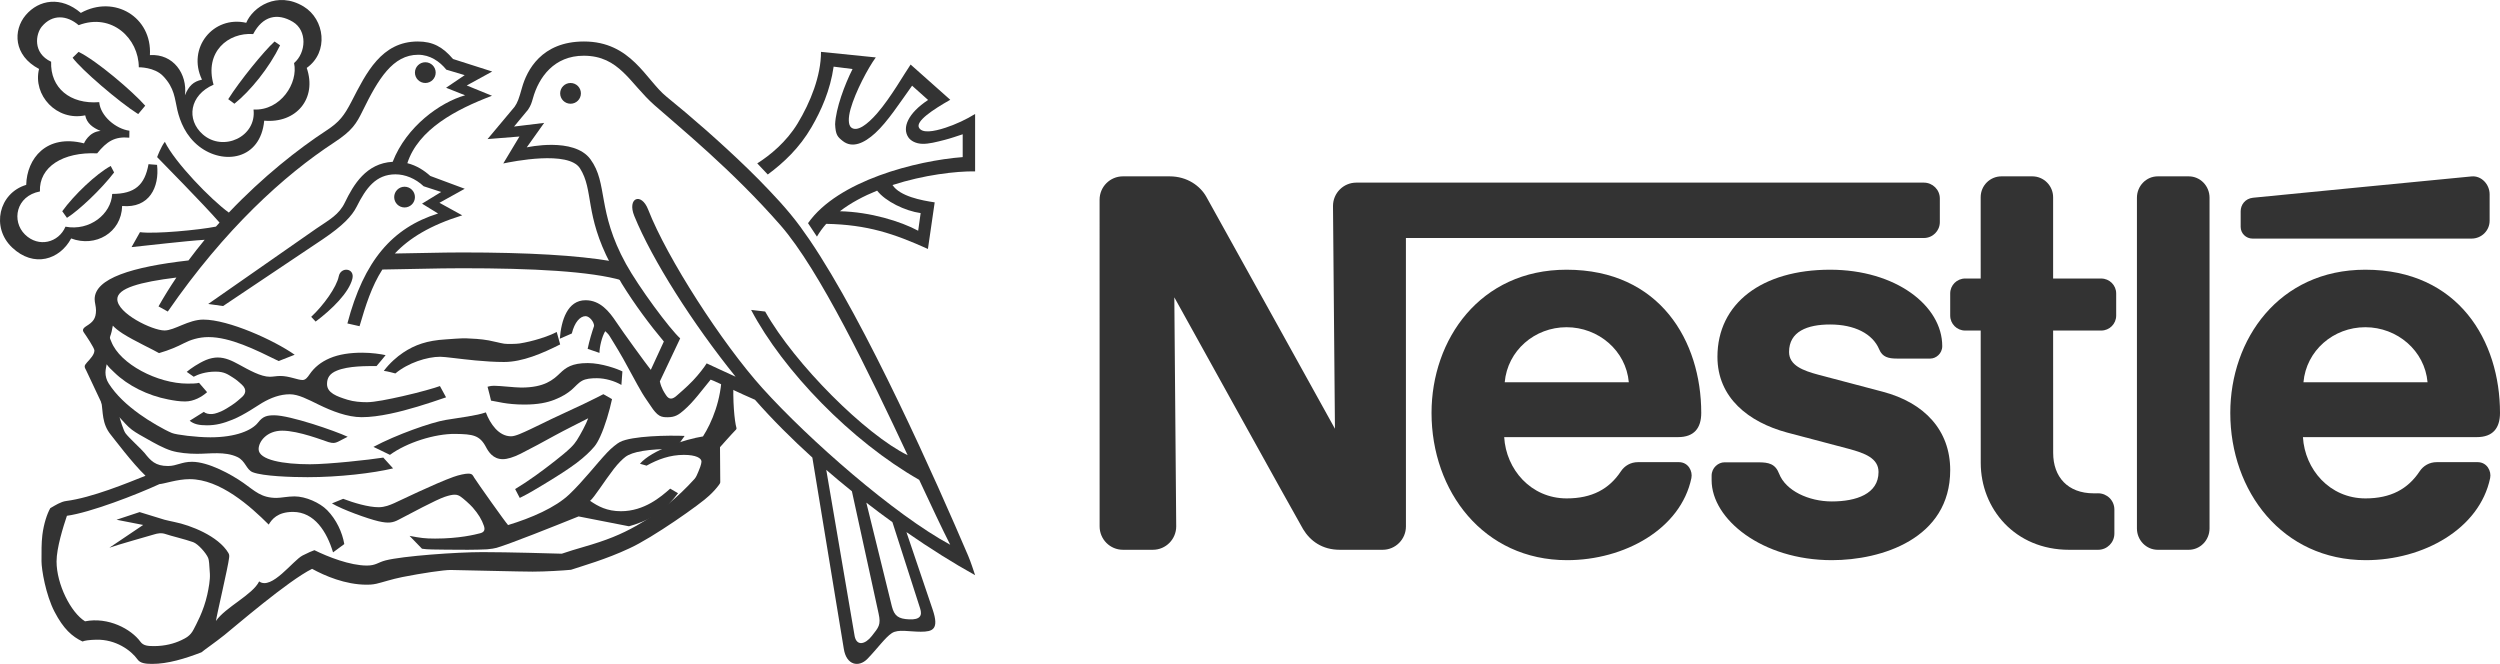
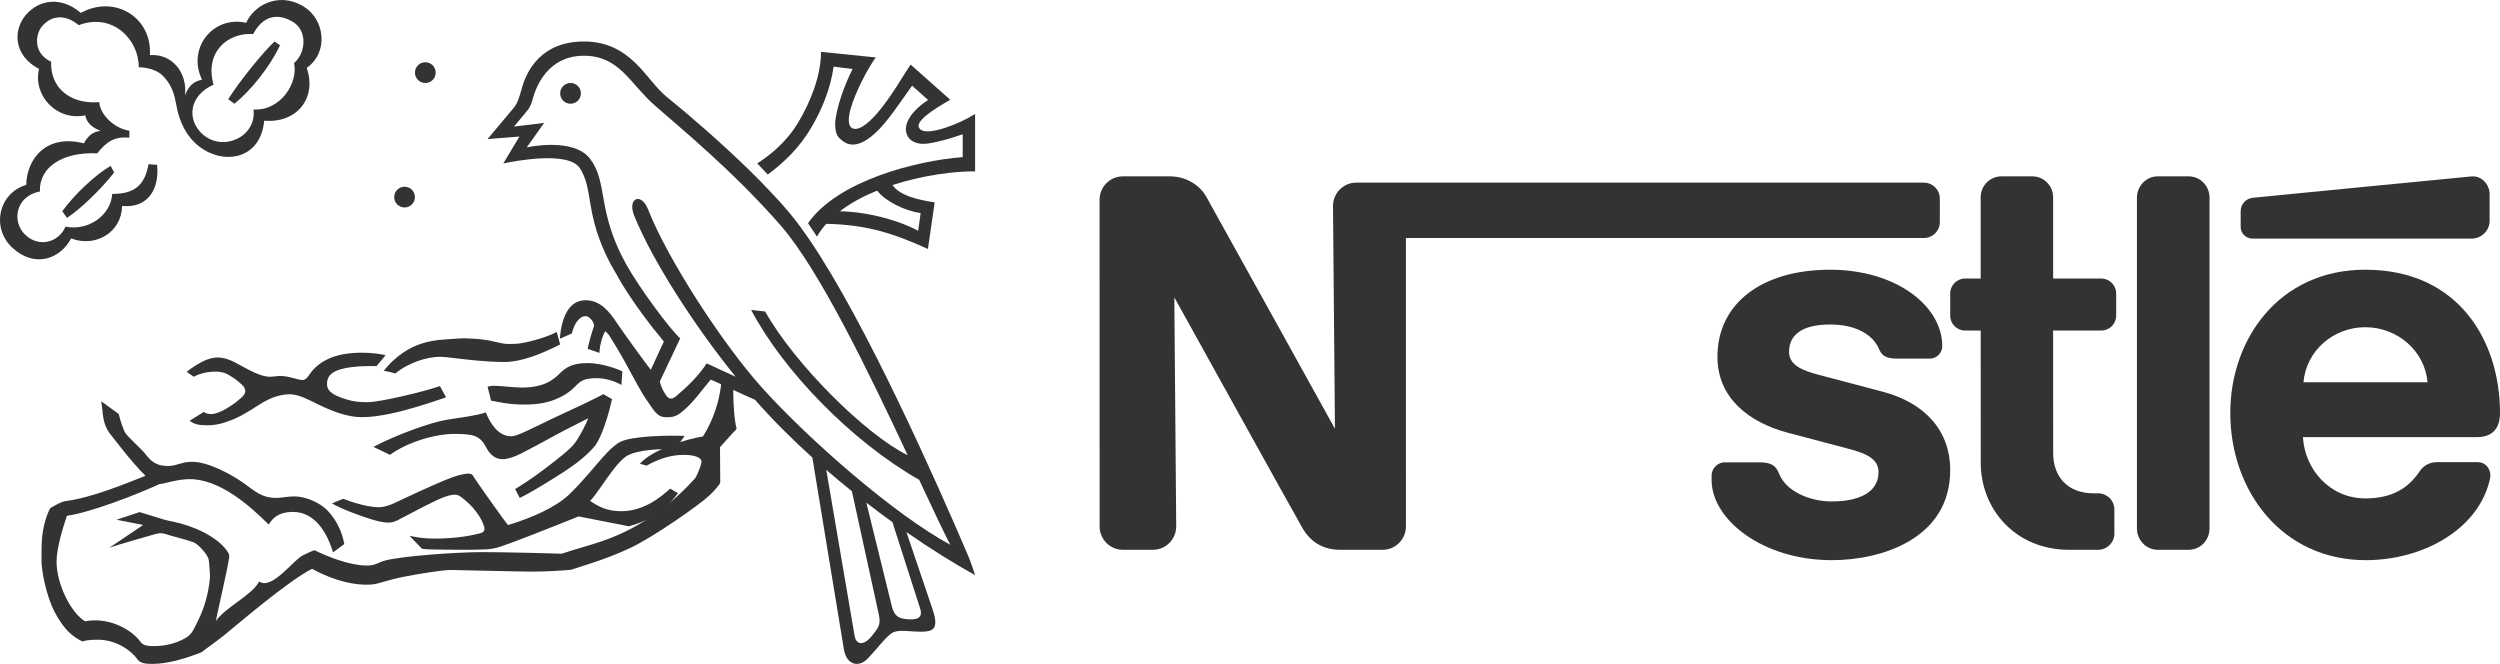
<svg xmlns="http://www.w3.org/2000/svg" width="241px" height="64px" viewBox="0 0 241 64" version="1.1">
  <title>logo-nestle</title>
  <desc>Created with Sketch.</desc>
  <g id="Page-1" stroke="none" stroke-width="1" fill="none" fill-rule="evenodd">
    <g id="Logos" transform="translate(-115, -52)" fill="#333333">
      <g id="logo-nestle" transform="translate(115, 52)">
        <path d="M213,19.061 C213,17.923 212.104,17 210.989,17 L208.011,17 C206.896,17 206,17.926 206,19.065 L206,50.938 C206,52.077 206.899,53 208.011,53 L210.99,53 C212.104,53 213,52.073 213,50.934 L213,19.061" id="Fill-2" />
        <path d="M216,20.368 L216,21.874 C216,22.496 216.512,23 217.145,23 L238.256,23 C239.219,23 240,22.23 240,21.278 L240,18.729 C240,17.776 239.21,16.914 238.254,17.007 C238.254,17.007 217.844,18.988 217.189,19.062 C216.427,19.145 216,19.746 216,20.368" id="Fill-3" />
        <path d="M199.462,53 C194.235,53 190.943,49.033 190.943,44.617 L190.939,31.865 L189.442,31.865 C188.644,31.865 188,31.22 188,30.423 L188,28.288 C188,27.49 188.648,26.848 189.447,26.848 L190.939,26.851 L190.937,19.01 C190.937,17.9 191.831,17 192.942,17 L195.915,17 C197.022,17 197.921,17.907 197.921,19.017 L197.921,26.851 L202.553,26.85 C203.35,26.85 204,27.492 204,28.289 L204,30.424 C204,31.223 203.352,31.865 202.557,31.865 L197.921,31.865 L197.926,43.66 C197.926,45.975 199.327,47.557 201.834,47.557 L202.255,47.554 C203.122,47.554 203.826,48.251 203.826,49.118 L203.826,51.435 C203.826,52.302 203.124,53 202.258,53 L199.462,53" id="Fill-4" />
-         <path d="M151.015,26 C142.675,26 137.999,32.722 138,39.806 C138,47.355 143.007,54 151.067,54 C156.585,54 162.022,51.004 163.05,46.089 C163.189,45.425 162.754,44.554 161.848,44.551 L157.905,44.551 C157.19,44.551 156.604,44.906 156.253,45.438 C155.125,47.14 153.474,48.046 151.03,48.046 C147.577,48.046 145.183,45.244 145.004,42.138 L161.766,42.138 C163.309,42.138 164,41.273 164,39.804 C164,32.898 160.03,26 151.015,26 Z M151.015,31.544 C154.09,31.544 156.749,33.798 157.018,36.852 L145.054,36.852 C145.324,33.801 147.935,31.544 151.015,31.544 Z" id="Fill-5" />
        <path d="M228.015,26 C219.675,26 214.999,32.722 215,39.806 C215,47.355 220.007,54 228.067,54 C233.584,54 239.022,51.004 240.05,46.089 C240.189,45.425 239.754,44.554 238.846,44.551 L234.905,44.551 C234.19,44.551 233.604,44.906 233.252,45.438 C232.124,47.14 230.474,48.046 228.03,48.046 C224.576,48.046 222.183,45.244 222.003,42.138 L238.766,42.138 C240.309,42.138 241,41.273 241,39.804 C241,32.898 237.03,26 228.015,26 Z M228.015,31.544 C231.09,31.544 233.749,33.798 234.016,36.852 L222.053,36.852 C222.323,33.801 224.934,31.544 228.015,31.544 Z" id="Fill-6" />
        <path d="M185.458,17.605 L130.749,17.605 C129.506,17.605 128.501,18.614 128.501,19.858 L128.689,41.332 C128.689,41.332 116.901,20.048 116.286,18.964 C115.709,17.941 114.467,17 112.749,17 L108.251,17 C107.006,17 106,18.01 106,19.252 L106.003,50.746 C106.003,51.99 107.008,52.999 108.252,52.999 L111.137,52.999 C112.382,52.999 113.387,51.986 113.387,50.742 L113.205,28.664 C113.205,28.664 125.107,50.159 125.616,51.006 C126.303,52.15 127.465,52.999 129.149,52.999 L133.282,53 C134.526,53 135.532,51.99 135.532,50.746 L135.53,22.942 L185.462,22.944 C186.309,22.944 187,22.258 187,21.41 L187,19.138 C187,18.289 186.308,17.605 185.458,17.605" id="Fill-7" />
        <path d="M176.422,31.281 C178.771,31.281 180.527,32.166 181.16,33.69 C181.464,34.423 182.052,34.566 182.859,34.566 L186.088,34.566 C186.622,34.566 187.233,34.09 187.233,33.366 C187.233,29.474 182.76,26 176.421,26 C169.865,26 165.561,29.239 165.561,34.397 C165.561,38.344 168.567,40.693 172.264,41.694 C173.952,42.15 176.828,42.889 178.229,43.27 C179.74,43.681 181.09,44.16 181.09,45.502 C181.09,47.618 178.935,48.339 176.588,48.339 C174.361,48.339 172.141,47.308 171.505,45.661 C171.137,44.705 170.493,44.568 169.514,44.568 L166.231,44.568 C165.659,44.568 165,45.078 165,45.854 L165,46.29 C165,50.057 169.871,54 176.593,54 C181.36,54 188,51.946 188,45.318 C188,41.481 185.523,38.823 181.492,37.761 C179.915,37.346 176.127,36.347 175.303,36.127 C173.835,35.734 172.465,35.235 172.465,33.93 C172.465,31.955 174.225,31.281 176.422,31.281" id="Fill-8" />
        <path d="M55.001,10 C55.553,10 56,9.552 56,9 C56,8.448 55.553,8 55.001,8 C54.448,8 54,8.448 54,9 C54,9.552 54.448,10 55.001,10" id="Fill-9" />
        <path d="M41.001,8 C41.554,8 42,7.552 42,6.999 C42,6.448 41.554,6 41.001,6 C40.449,6 40,6.448 40,6.999 C40,7.552 40.449,8 41.001,8" id="Fill-10" />
-         <path d="M30.426,31 L30,30.542 C31.19,29.437 32.451,27.675 32.655,26.642 C32.845,25.679 34.231,25.832 33.967,26.88 C33.631,28.216 31.991,29.831 30.426,31" id="Fill-11" />
        <path d="M20.587,8.165 C18.268,9.166 17.928,11.537 19.555,12.96 C21.517,14.674 24.751,13.183 24.44,10.558 C27.07,10.691 28.765,7.982 28.347,6.08 C29.519,5.079 29.634,2.944 28.231,2.105 C26.726,1.206 25.309,1.551 24.407,3.284 C21.997,3.109 19.689,4.999 20.587,8.165 L19.471,7.679 C18,4.61 20.575,1.475 23.737,2.198 C24.372,0.675 26.725,-0.909 29.268,0.626 C31.297,1.851 31.726,5.014 29.568,6.547 C30.585,9.498 28.558,11.909 25.47,11.634 C25.109,15.429 21.518,15.919 19.199,14.117 C17.89,13.1 17.354,11.689 17.101,10.625 C16.837,9.499 16.836,8.491 15.721,7.331 C14.882,6.456 13.38,6.486 13.38,6.486 C13.38,3.729 10.794,1.204 7.583,2.427 C6.445,1.449 5.038,1.352 4.032,2.561 C3.445,3.263 3.124,5.108 4.929,5.952 C4.835,8.465 6.757,10.07 9.566,9.847 C9.678,11.181 11.162,12.424 12.476,12.601 L12.465,13.272 C11.061,13.139 10.302,13.627 9.366,14.783 C6.065,14.629 3.752,16.093 3.848,18.456 C1.529,18.895 1.095,21.318 2.409,22.608 C3.725,23.898 5.654,23.393 6.312,21.852 C8.654,22.297 10.721,20.624 10.816,18.694 C13.001,18.694 13.959,17.831 14.316,15.826 L15.141,15.892 C15.385,18.052 14.384,20.1 11.775,19.857 C11.708,22.434 9.199,23.875 6.858,22.986 C5.765,25.032 3.262,25.85 1.161,23.853 C-0.869,21.924 -0.126,18.621 2.527,17.821 C2.587,15.295 4.459,12.894 8.096,13.819 C8.096,13.819 8.563,12.69 9.701,12.624 C8.944,12.313 8.37,11.895 8.213,11.118 C5.47,11.701 3.14,9.183 3.764,6.646 C1.289,5.347 1.249,2.91 2.477,1.46 C3.756,-0.049 5.886,-0.382 7.793,1.244 C11.022,-0.54 14.673,1.645 14.451,5.312 C16.709,5.163 18.079,7.131 17.829,9.183 C18.201,8.279 18.636,7.86 19.471,7.679 L20.587,8.165" id="Fill-12" />
        <path d="M26.469,4 L27,4.37 C25.971,6.498 24.153,8.759 22.595,10 L22,9.561 C23.105,7.8 25.475,4.891 26.469,4" id="Fill-13" />
        <path d="M10.674,16 L11,16.624 C9.814,18.187 7.62,20.274 6.455,21 L6,20.364 C7.127,18.798 9.28,16.751 10.674,16" id="Fill-14" />
-         <path d="M14,10.189 L13.319,11 C11.471,9.833 7.824,6.696 7,5.565 L7.576,5 C9.342,5.861 12.788,8.818 14,10.189" id="Fill-15" />
        <path d="M9.757,38.679 C9.956,39.699 9.789,40.823 10.69,41.922 C11.007,42.306 12.758,44.652 14.027,45.863 C12.302,46.552 8.854,47.98 6.374,48.297 C5.876,48.359 5.317,48.714 4.849,48.986 C4.539,49.528 4.218,50.49 4.083,51.58 C3.988,52.358 4.001,53.226 4.001,54.108 C4.001,54.887 4.405,57.337 5.261,58.98 C6.119,60.624 6.941,61.359 7.954,61.841 C8.153,61.75 8.594,61.684 9.283,61.667 C11.157,61.626 12.625,62.679 13.27,63.584 C13.517,63.93 14.014,64 14.667,64 C16.179,64 17.84,63.493 19.421,62.883 C19.758,62.599 20.71,61.955 21.645,61.208 C22.579,60.461 27.784,55.969 30.086,54.836 C31.299,55.504 33.29,56.365 35.348,56.365 C35.467,56.365 35.862,56.37 36.281,56.274 C36.924,56.125 37.748,55.835 38.785,55.628 C40.641,55.26 42.817,54.935 43.451,54.946 C45.159,54.974 50.163,55.106 51.348,55.106 C52.593,55.106 54.367,54.995 55.044,54.927 C56.092,54.575 58.426,53.919 60.662,52.866 C62.893,51.861 67.591,48.545 68.358,47.786 C68.732,47.447 69.063,47.076 69.308,46.743 C69.4,46.615 69.433,46.564 69.433,46.461 C69.433,46.36 69.408,43.109 69.408,43.109 C69.408,43.109 70.529,41.842 70.96,41.404 C71.001,41.362 71.004,41.304 70.997,41.263 C70.805,40.612 70.612,38.589 70.722,36.539 L69.585,36 C69.541,38.551 68.627,40.722 67.768,42.071 C66.078,42.344 62.853,43.361 61.691,44.705 L62.33,44.889 C63.42,44.279 64.588,43.85 65.923,43.85 C67.102,43.85 67.623,44.165 67.623,44.502 C67.623,44.739 67.4,45.307 67.316,45.486 C67.212,45.694 67.146,45.953 66.947,46.175 C65.356,47.931 63.552,49.432 61.357,50.677 C59.873,51.518 58.477,52.086 56.291,52.715 C55.637,52.903 54.739,53.173 54.156,53.377 C53.332,53.354 49.027,53.224 46.514,53.224 C44.001,53.224 38.817,53.598 37.171,54.022 C36.424,54.214 36.237,54.519 35.368,54.519 C33.745,54.519 31.616,53.682 30.309,53.037 C30.121,53.094 29.647,53.307 29.174,53.547 C28.245,54.016 26.182,56.931 24.981,56.048 C24.37,57.327 21.723,58.536 20.817,59.863 C20.917,59.167 21.985,54.669 22.086,53.77 C22.104,53.61 22.118,53.481 22.019,53.312 C21.051,51.67 18.351,50.627 16.829,50.323 C16.383,50.234 16.163,50.17 15.862,50.103 L13.46,49.365 L11.232,50.103 L13.803,50.605 L10.54,52.803 C11.107,52.582 14.622,51.589 14.883,51.51 C15.17,51.423 15.554,51.339 15.973,51.487 C16.45,51.657 17.808,51.974 18.615,52.26 C19.09,52.426 19.867,53.312 20.067,53.786 C20.149,53.982 20.18,54.395 20.233,55.315 C20.266,55.891 20.12,56.692 19.983,57.317 C19.624,58.95 18.894,60.224 18.664,60.679 C18.347,61.305 17.906,61.509 17.474,61.717 C16.762,62.055 15.893,62.271 14.927,62.283 C14.263,62.29 13.82,62.254 13.537,61.863 C12.646,60.642 10.445,59.453 8.197,59.895 C6.82,59.046 5.452,56.308 5.452,54.125 C5.452,52.819 6.102,50.757 6.451,49.722 C8.696,49.415 13.186,47.677 15.372,46.667 C15.828,46.644 17.085,46.19 18.285,46.19 C21.222,46.19 24.136,48.805 25.905,50.57 C26.194,50.084 26.738,49.348 28.24,49.348 C30.32,49.348 31.51,51.272 32.106,53.249 L33.189,52.449 C33.001,51.318 32.421,50.078 31.544,49.186 C30.827,48.456 29.46,47.852 28.39,47.852 C27.748,47.852 27.079,47.998 26.657,47.998 C25.172,47.998 24.566,47.326 23.47,46.555 C22.285,45.723 20.082,44.517 18.509,44.517 C17.496,44.517 17.041,44.919 16.206,44.923 C14.977,44.929 14.522,44.41 13.932,43.664 C13.675,43.338 12.431,42.215 12.097,41.763 C11.906,41.504 11.568,40.442 11.446,39.91 L9.757,38.679" id="Fill-16" />
-         <path d="M11.577,40.292 C11.931,40.67 12.273,41.09 12.714,41.426 C13.143,41.75 13.682,42.032 14.188,42.32 C14.904,42.725 15.718,43.189 16.522,43.447 C17.227,43.659 18.144,43.747 19.004,43.747 C20.229,43.747 21.676,43.494 22.873,44.053 C23.676,44.428 23.73,45.276 24.368,45.525 C25.361,45.911 28.121,46 29.649,46 C32.678,46 35.955,45.616 37.893,45.152 L36.949,44.112 C35.608,44.326 31.678,44.755 29.873,44.755 C27.332,44.755 24.931,44.349 24.931,43.297 C24.931,42.569 25.715,41.517 27.203,41.517 C28.803,41.517 31.222,42.485 31.669,42.619 C32.116,42.751 32.299,42.716 32.581,42.584 L33.516,42.103 C32.274,41.523 27.945,40.034 26.439,40.034 C25.725,40.034 25.339,40.138 24.876,40.733 C24.296,41.479 22.751,42.157 20.285,42.157 C18.932,42.157 16.996,41.915 16.573,41.741 C15.83,41.435 14.375,40.591 13.444,39.918 C12.243,39.054 11.2,38.094 10.482,36.972 C10.256,36.619 10.165,36.242 10.167,35.895 C10.171,35.602 10.252,35.332 10.281,35.116 C10.496,35.414 10.728,35.629 11.026,35.908 C12.327,37.177 14.249,38.131 16.226,38.509 C16.789,38.618 17.29,38.701 17.847,38.701 C18.69,38.701 19.469,38.249 19.964,37.806 L19.188,36.905 C18.937,36.98 18.42,36.98 18.078,36.98 C15.209,36.98 11.566,35.103 10.729,32.93 C10.646,32.717 10.546,32.6 10.629,32.401 C10.712,32.202 10.816,31.78 10.877,31.391 C11.046,31.583 11.393,31.876 11.833,32.158 C12.899,32.844 14.933,33.79 15.33,34.04 C16.356,33.744 17.127,33.398 17.735,33.083 C18.332,32.773 19.148,32.495 20.092,32.495 C22.19,32.495 24.598,33.69 26.863,34.805 L28.407,34.197 C26.399,32.785 22.028,30.809 19.601,30.809 C18.166,30.809 16.82,31.857 15.86,31.857 C14.682,31.857 11.308,30.212 11.308,28.84 C11.308,27.785 13.49,27.187 17.004,26.755 C16.398,27.653 15.821,28.578 15.28,29.536 L16.175,30.033 C21.676,22.065 27.397,16.889 32.21,13.737 C33.958,12.592 34.355,11.921 34.967,10.671 C36.458,7.624 37.865,5.279 40.31,5.279 C41.452,5.279 42.384,5.92 43.024,6.715 L44.796,7.244 L43.002,8.459 L44.836,9.187 C42.444,9.859 39.179,12.185 37.856,15.598 C35.307,15.734 34.078,17.797 33.245,19.525 C32.685,20.691 31.79,21.156 30.488,22.039 L20.072,29.303 L21.505,29.502 L31.128,23.055 C33.026,21.774 33.929,20.83 34.384,19.92 C35.277,18.134 36.238,16.806 38.124,16.806 C39.052,16.806 40.045,17.204 40.84,17.955 L42.528,18.505 L40.685,19.632 L42.23,20.582 C37.815,21.965 35.079,25.13 33.489,31.18 L34.66,31.446 C35.245,29.442 35.823,27.604 36.859,25.983 C39.416,25.953 42.005,25.859 44.549,25.859 C51.33,25.859 56.962,26.146 60,27.04 L58.925,25.174 C55.672,24.621 50.957,24.336 44.549,24.336 C42.399,24.336 40.222,24.415 38.061,24.438 C39.456,22.961 41.465,21.718 44.559,20.758 L42.363,19.549 L44.801,18.197 L41.479,16.961 C40.899,16.439 40.176,15.959 39.267,15.731 C40.33,12.461 43.954,10.549 47.428,9.232 L44.994,8.239 L47.448,6.895 L43.671,5.688 C42.684,4.529 41.732,4 40.276,4 C36.772,4 35.299,7.045 33.909,9.743 C33.176,11.164 32.714,11.764 31.47,12.577 C28.775,14.341 25.339,17.037 22.059,20.492 C20.345,19.256 16.843,15.643 15.892,13.67 C15.518,14.134 15.148,15.145 15.148,15.145 C15.506,15.522 19.63,19.691 21.164,21.458 C21.048,21.585 20.934,21.716 20.817,21.845 C19.184,22.169 14.939,22.577 13.493,22.381 L12.682,23.822 C13.761,23.716 17.979,23.218 19.729,23.116 C19.199,23.759 18.678,24.423 18.171,25.106 C12.746,25.723 9.124,26.835 9.124,28.84 C9.124,29.17 9.255,29.546 9.255,29.899 C9.255,30.739 8.942,31.048 8.345,31.423 C7.956,31.668 7.931,31.837 8.097,32.07 C8.263,32.303 9.101,33.543 9.101,33.786 C9.101,34.188 8.702,34.59 8.378,34.95 C8.097,35.266 8.108,35.348 8.328,35.746 L9.902,39.09 L11.577,40.292" id="Fill-17" />
        <path d="M79.648,21.578 C79.307,21.963 79.005,22.373 78.753,22.809 L77.894,21.514 C80.766,17.41 88.354,15.484 92.804,15.145 L92.804,12.944 C92.239,13.13 91.63,13.341 91.066,13.485 C90.268,13.689 89.535,13.882 88.915,13.864 C88.292,13.848 87.789,13.581 87.555,13.223 C86.959,12.31 87.513,10.929 89.468,9.637 L87.926,8.26 C86.736,9.916 85.563,11.741 84.37,12.833 C83.286,13.825 82.151,14.319 81.232,13.585 C80.738,13.191 80.553,13.008 80.505,11.977 C80.57,10.461 81.429,8.145 82.187,6.654 L80.362,6.424 C80.036,8.707 79.164,10.655 78.229,12.262 C77.063,14.266 75.561,15.672 74.014,16.822 L73,15.751 C74.248,14.961 75.811,13.678 76.886,11.907 C78.133,9.852 79.145,7.308 79.145,5 L84.426,5.535 C83.684,6.546 82.46,8.851 81.995,10.506 C81.754,11.37 81.765,12.057 82.058,12.291 C82.617,12.741 83.597,12.023 84.55,10.93 C85.892,9.385 87.206,7.053 87.784,6.222 L91.605,9.619 C89.907,10.582 88.26,11.685 88.589,12.304 C88.887,12.867 89.975,12.698 91.167,12.306 C92.143,11.984 93.179,11.502 94,10.986 L94,16.52 C92.158,16.493 89.041,16.862 86.037,17.838 C86.751,18.919 88.802,19.316 90.104,19.508 L89.452,24 C86.167,22.521 83.631,21.659 79.648,21.578 L80.966,20.364 C83.902,20.429 86.844,21.344 88.512,22.243 L88.751,20.543 C87.248,20.331 85.356,19.416 84.555,18.377 C83.247,18.906 82.009,19.561 80.966,20.364 L79.648,21.578" id="Fill-18" />
        <path d="M62.737,35.653 L63.995,32.922 C62.677,31.355 61.194,29.372 59.944,27.347 L58.855,25.446 C56.338,20.64 57.255,18.345 55.912,16.23 C54.801,14.481 49.409,15.57 48.515,15.758 L50.075,13.161 L47,13.408 L49.607,10.295 C49.89,9.89 50.025,9.52 50.325,8.44 C50.786,6.801 52.187,4 56.293,4 C60.848,4 62.26,7.706 64.245,9.315 C66.5,11.14 69.454,13.703 72.089,16.263 L73.133,17.297 C74.479,18.681 75.855,20.102 77.126,21.824 L78.01,23.073 C83.493,31.121 90.307,46.505 93.32,53.549 C93.611,54.23 93.819,54.923 94,55.448 C91.955,54.315 89.699,52.905 87.38,51.296 L86.03,50.338 C85.192,49.734 84.352,49.104 83.514,48.455 L82.123,47.357 C81.291,46.688 80.465,45.999 79.652,45.295 L82.393,61.347 C82.596,62.292 83.4,62.135 84.048,61.304 C84.697,60.472 84.943,60.246 84.697,59.144 L82.123,47.357 L83.514,48.455 L85.98,58.471 C86.218,59.375 86.599,59.661 87.648,59.707 C88.7,59.752 88.925,59.348 88.7,58.651 L86.03,50.338 L87.38,51.296 L89.908,58.762 C90.555,60.674 89.908,60.898 88.767,60.898 C87.627,60.898 86.599,60.629 85.972,61.034 C85.346,61.438 84.562,62.543 83.623,63.51 C82.794,64.364 81.587,64.139 81.342,62.541 L78.311,44.109 C76.339,42.323 74.461,40.45 72.78,38.537 C72.04,38.222 71.208,37.835 70.473,37.49 L69.331,36.954 C68.925,36.767 68.626,36.632 68.506,36.597 C67.669,37.609 66.863,38.738 65.925,39.547 C65.425,39.978 65.085,40.222 64.348,40.222 C64.12,40.222 63.838,40.219 63.575,40.071 C63.293,39.911 63.031,39.593 62.737,39.143 C62.515,38.802 62.186,38.364 61.898,37.879 C61.299,36.868 60.654,35.6 60.071,34.574 C59.417,33.421 58.856,32.56 58.78,32.416 C58.663,32.197 58.344,31.926 58.344,31.926 C58.024,32.449 57.789,33.46 57.789,34.019 L56.649,33.63 C56.8,32.872 57.103,31.893 57.269,31.42 C57.269,31.017 56.817,30.477 56.449,30.477 C55.927,30.477 55.392,31.051 55.124,32.147 L53.967,32.651 C54.101,30.881 54.703,28.942 56.449,28.942 C57.857,28.942 58.729,30.022 59.4,31.034 C60.071,32.045 62.269,35.063 62.737,35.653 L63.609,36.766 C63.761,37.458 64.054,37.86 64.196,38.08 C64.498,38.554 64.834,38.52 65.286,38.097 C65.493,37.905 66.157,37.363 66.801,36.687 C67.36,36.1 67.903,35.389 68.122,35.029 C68.761,35.318 69.952,35.89 70.913,36.316 C66.794,31.215 62.854,25.026 61.144,20.816 C60.437,19.077 61.818,18.494 62.485,20.208 C64.297,24.862 69.597,33.089 73.487,37.406 C77.985,42.396 86.234,49.614 91.601,52.514 C90.823,50.987 89.796,48.796 88.61,46.258 C82.083,42.546 75.485,35.729 72.409,29.876 L73.761,30.032 C76.624,35.12 83.461,41.908 87.499,43.882 C83.806,36.002 79,26.02 75.25,21.727 C70.597,16.401 65.516,12.282 63.089,10.137 C60.697,8.025 59.712,5.372 56.269,5.372 C53.429,5.372 51.936,7.428 51.367,9.503 C51.248,9.907 51.182,10.161 50.896,10.582 L49.555,12.2 L52.456,11.847 L50.778,14.207 C50.778,14.207 55.325,13.181 56.918,15.353 C58.633,17.694 57.525,20.323 60.34,25.436 C61.576,27.683 64.57,31.722 65.571,32.619 L63.609,36.766 L62.737,35.653" id="Fill-19" />
        <path d="M18.673,36.317 L18,35.847 C18.378,35.527 19.12,35.019 19.854,34.704 C20.234,34.543 20.666,34.462 20.979,34.462 C21.733,34.462 22.383,34.786 23.017,35.13 C24.018,35.678 25.145,36.319 26.008,36.319 C26.336,36.319 26.654,36.243 27.025,36.243 C27.879,36.243 28.699,36.633 29.167,36.633 C29.452,36.633 29.649,36.373 29.836,36.097 C30.306,35.403 30.956,34.889 31.786,34.534 C32.677,34.152 33.749,34 34.915,34 C35.834,34 36.713,34.134 37.174,34.236 C37.174,34.236 36.472,35.1 36.298,35.29 C35.37,35.29 33.605,35.26 32.471,35.729 C31.773,36.015 31.525,36.431 31.525,37.022 C31.525,37.877 32.46,38.212 33.5,38.535 C34.112,38.725 34.8,38.772 35.379,38.772 C36.093,38.772 37.464,38.496 38.815,38.191 C40.449,37.823 41.966,37.384 42.41,37.216 L43,38.302 C41.183,38.93 39.323,39.528 37.598,39.887 C36.623,40.09 35.694,40.216 34.865,40.216 C33.481,40.216 31.978,39.62 30.742,39.018 C29.7,38.51 28.77,38.008 27.94,38.008 C27.006,38.008 26.126,38.336 25.26,38.843 C24.837,39.091 23.559,39.993 22.422,40.451 C21.548,40.805 20.838,41 19.951,41 C19.165,41 18.693,40.887 18.285,40.56 L19.655,39.701 C19.831,39.881 20.148,39.914 20.344,39.914 C20.541,39.914 20.777,39.888 21.313,39.659 C21.621,39.527 22.068,39.244 22.33,39.071 C22.872,38.713 23.051,38.504 23.264,38.332 C23.68,37.996 23.833,37.552 23.303,37.068 C23.055,36.84 22.795,36.608 22.462,36.401 C21.988,36.109 21.646,35.825 20.789,35.825 C19.779,35.825 19.065,36.109 18.673,36.317" id="Fill-20" />
        <path d="M38.115,36 C38.115,36 37.288,35.774 37,35.752 C37.563,35 38.291,34.373 38.865,33.992 C39.994,33.239 41.177,32.823 42.966,32.717 C43.454,32.688 44.444,32.593 44.997,32.618 C45.497,32.639 46.341,32.672 47.117,32.815 C47.666,32.917 48.18,33.068 48.606,33.133 C48.866,33.174 49.768,33.161 50.081,33.111 C51.348,32.915 52.868,32.431 53.667,32 L54,33.202 C52.291,34.066 50.359,34.896 48.589,34.896 C47.69,34.896 46.731,34.831 45.84,34.747 C44.268,34.598 42.908,34.392 42.439,34.392 C41.168,34.392 39.336,34.977 38.115,36" id="Fill-21" />
        <path d="M37.591,43.848 L36,43.079 C38.206,41.9 41.577,40.715 42.96,40.483 C44.345,40.251 45.926,40.077 46.836,39.753 C47.255,40.866 48.078,42.059 49.266,42.059 C49.699,42.059 50.409,41.711 51.125,41.379 C51.928,41.005 52.734,40.595 53.152,40.398 C53.604,40.186 55.07,39.507 56.311,38.922 C56.786,38.699 58.09,38.045 58.165,38 L59,38.475 C58.75,39.635 58.331,41.062 57.862,42.082 C57.679,42.481 57.495,42.81 57.297,43.048 C56.934,43.482 56.348,44.055 55.583,44.628 C54.748,45.254 53.731,45.898 52.651,46.552 C51.809,47.064 50.963,47.583 50.105,48 L49.659,47.146 C50.982,46.355 52.328,45.354 53.509,44.428 C54.068,43.991 54.609,43.549 54.996,43.176 C55.282,42.898 55.463,42.667 55.605,42.445 C55.956,41.9 56.528,40.832 56.703,40.321 C56.21,40.576 54.344,41.507 53.509,41.968 C52.566,42.492 51.038,43.316 50.181,43.743 C49.508,44.079 48.907,44.264 48.474,44.264 C47.518,44.264 47.082,43.535 46.848,43.095 C46.245,41.956 45.596,41.852 43.894,41.829 C41.918,41.802 39.206,42.665 37.591,43.848" id="Fill-22" />
        <path d="M47.335,38.62 C47.335,38.62 47.108,37.64 47,37.284 C47,37.284 47.271,37.188 47.626,37.188 C48.209,37.188 49.65,37.361 50.246,37.361 C52.496,37.361 53.326,36.61 53.986,35.977 C54.549,35.437 55.128,35 56.658,35 C58.008,35 59.557,35.577 60,35.805 L59.903,37.108 C59.243,36.722 58.337,36.459 57.537,36.459 C56.978,36.459 56.478,36.506 56.124,36.7 C55.726,36.917 55.483,37.248 55.109,37.572 C54.711,37.917 54.169,38.254 53.456,38.532 C52.744,38.812 51.863,39 50.549,39 C48.815,39 47.875,38.692 47.335,38.62" id="Fill-23" />
        <path d="M32,48.528 L33.081,48.086 C34.072,48.465 35.505,48.896 36.499,48.896 C37.099,48.896 37.595,48.681 38.001,48.504 C38.32,48.363 41.922,46.615 43.709,45.975 C44.277,45.772 44.855,45.658 45.136,45.658 C45.563,45.658 45.587,45.848 45.709,46.042 C46.048,46.576 48.706,50.328 48.977,50.616 C51.231,49.931 53.542,48.929 54.874,47.663 C56.262,46.342 57.416,44.809 58.53,43.624 C58.959,43.167 59.49,42.752 59.753,42.614 C60.906,42.008 64.492,41.955 66,42.022 L65.106,43.273 C62.449,43.273 60.963,43.544 60.294,44.041 C60.011,44.252 59.583,44.676 59.177,45.198 C58.271,46.369 57.28,47.968 56.883,48.281 C57.661,48.814 58.511,49.281 59.861,49.281 C62.112,49.281 63.724,47.889 64.607,47.104 L65.364,47.549 C64.805,48.267 64.165,49.001 63.35,49.549 C62.445,50.156 61.307,50.552 60.632,50.734 C59.327,50.488 56.449,49.915 55.775,49.783 C53.287,50.785 49.235,52.404 47.874,52.809 C47.678,52.867 47.358,52.914 46.956,52.954 C45.879,53.012 44.385,53.005 43.021,52.988 C42.054,52.975 41.139,52.981 40.68,52.897 L39.48,51.658 C40.538,51.858 40.951,51.919 41.94,51.919 C44.281,51.919 45.788,51.534 46.285,51.407 C46.702,51.301 46.772,51.061 46.648,50.69 C46.449,50.095 46.103,49.532 45.576,48.929 C45.292,48.603 44.654,48.045 44.394,47.869 C44.072,47.651 43.758,47.597 42.874,47.895 C42.055,48.169 39.514,49.53 38.417,50.105 C37.875,50.39 37.454,50.473 36.482,50.248 C35.45,50.008 32.988,49.121 32,48.528" id="Fill-24" />
        <path d="M39.001,20 C39.551,20 40,19.552 40,19.001 C40,18.448 39.551,18 39.001,18 C38.448,18 38,18.448 38,19.001 C38,19.552 38.448,20 39.001,20" id="Fill-25" />
      </g>
    </g>
  </g>
</svg>